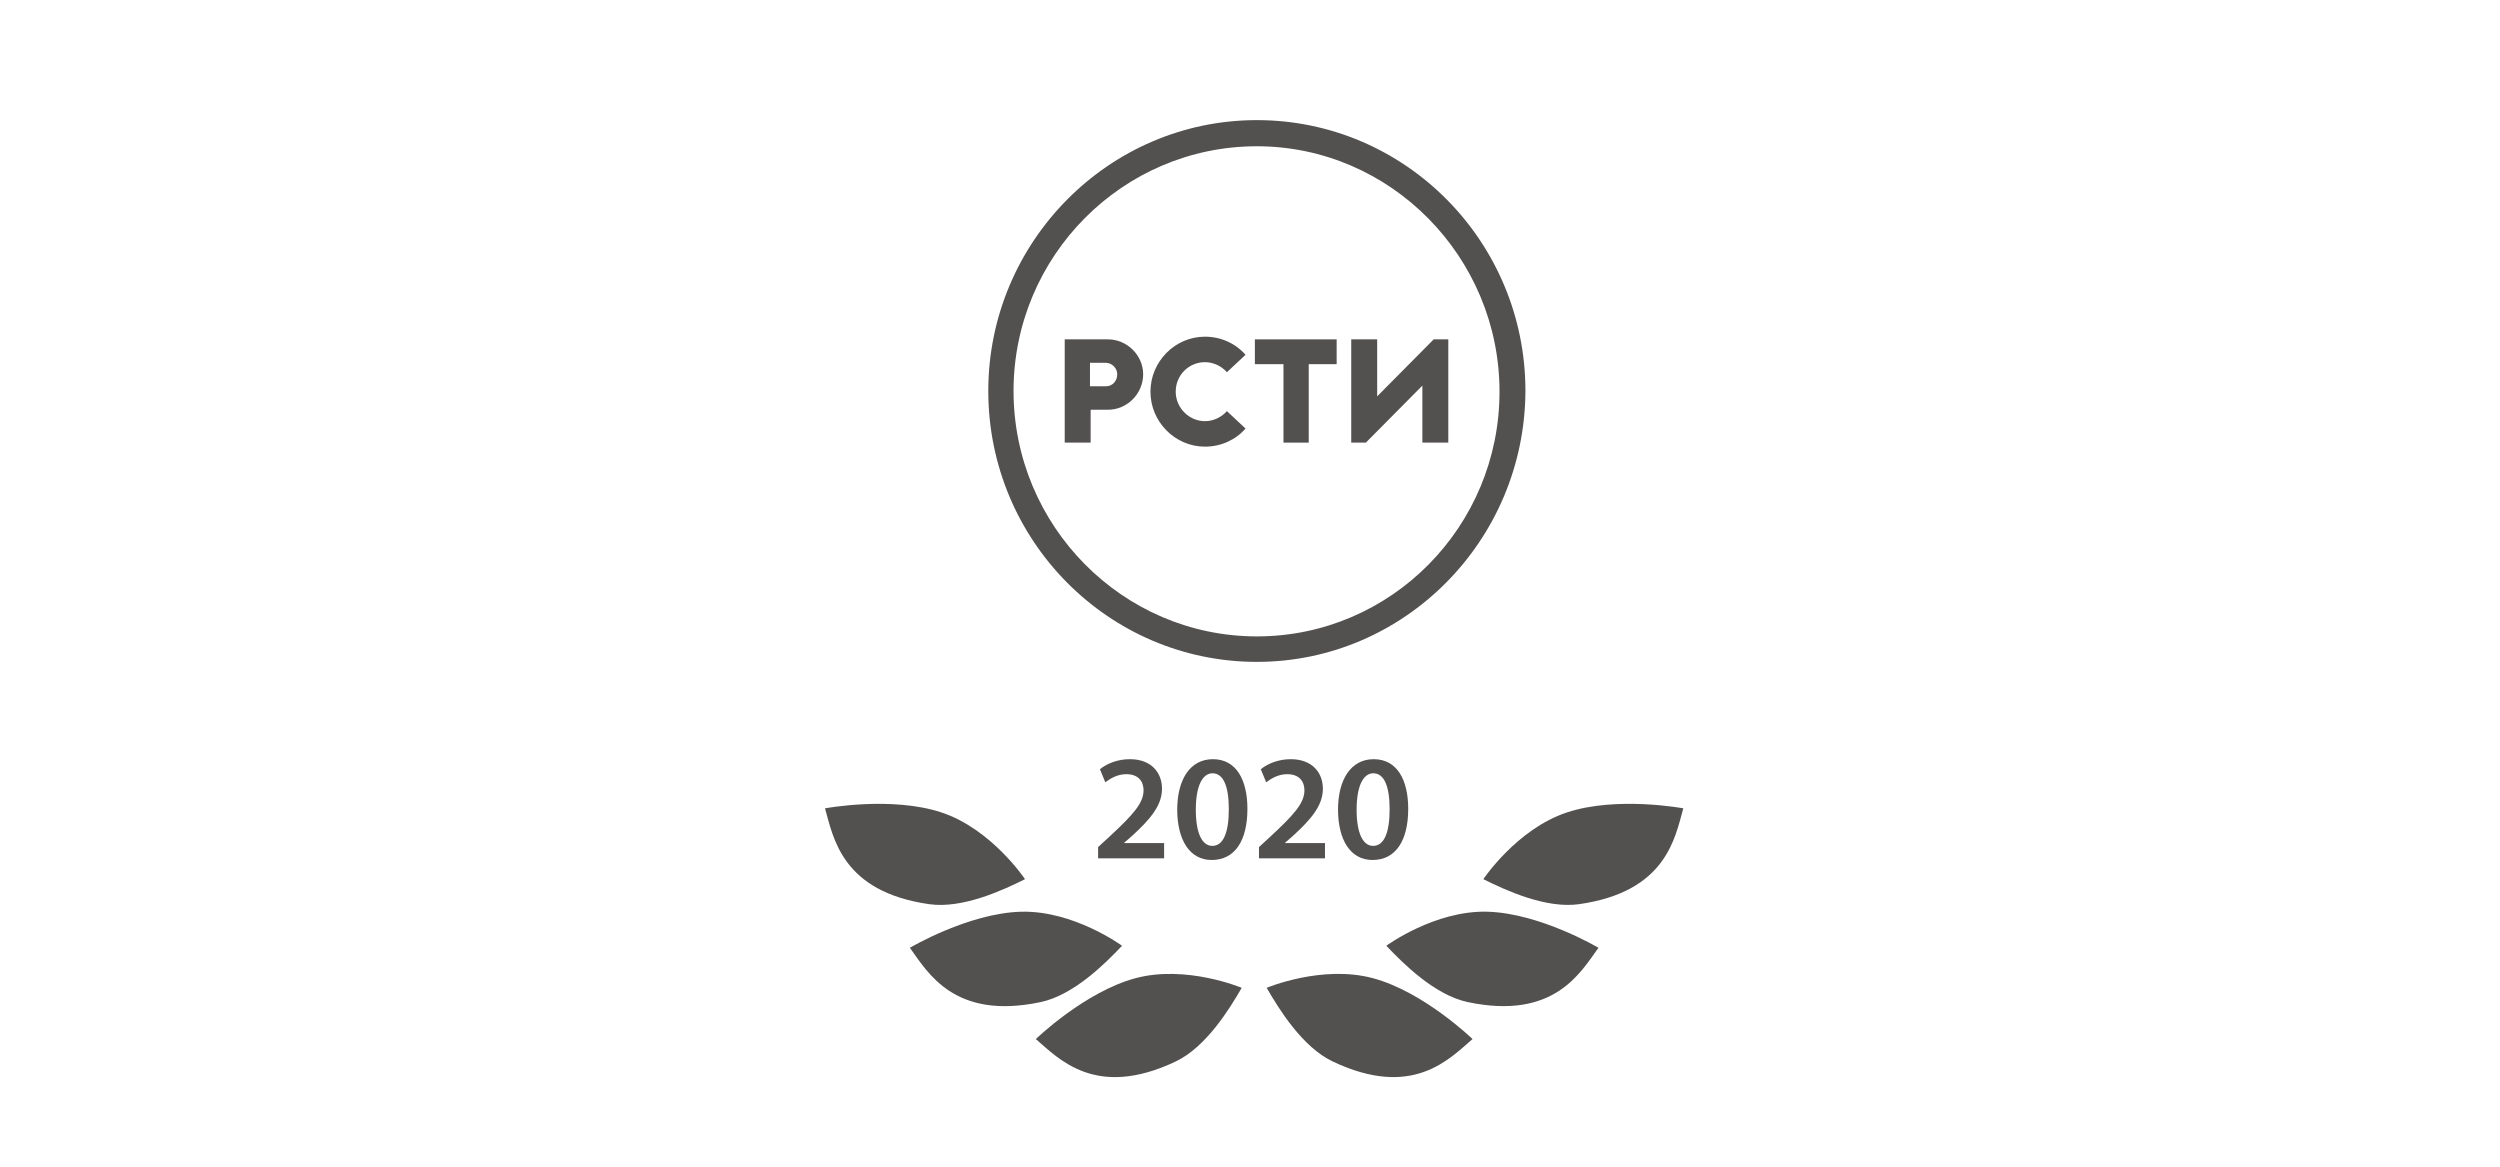
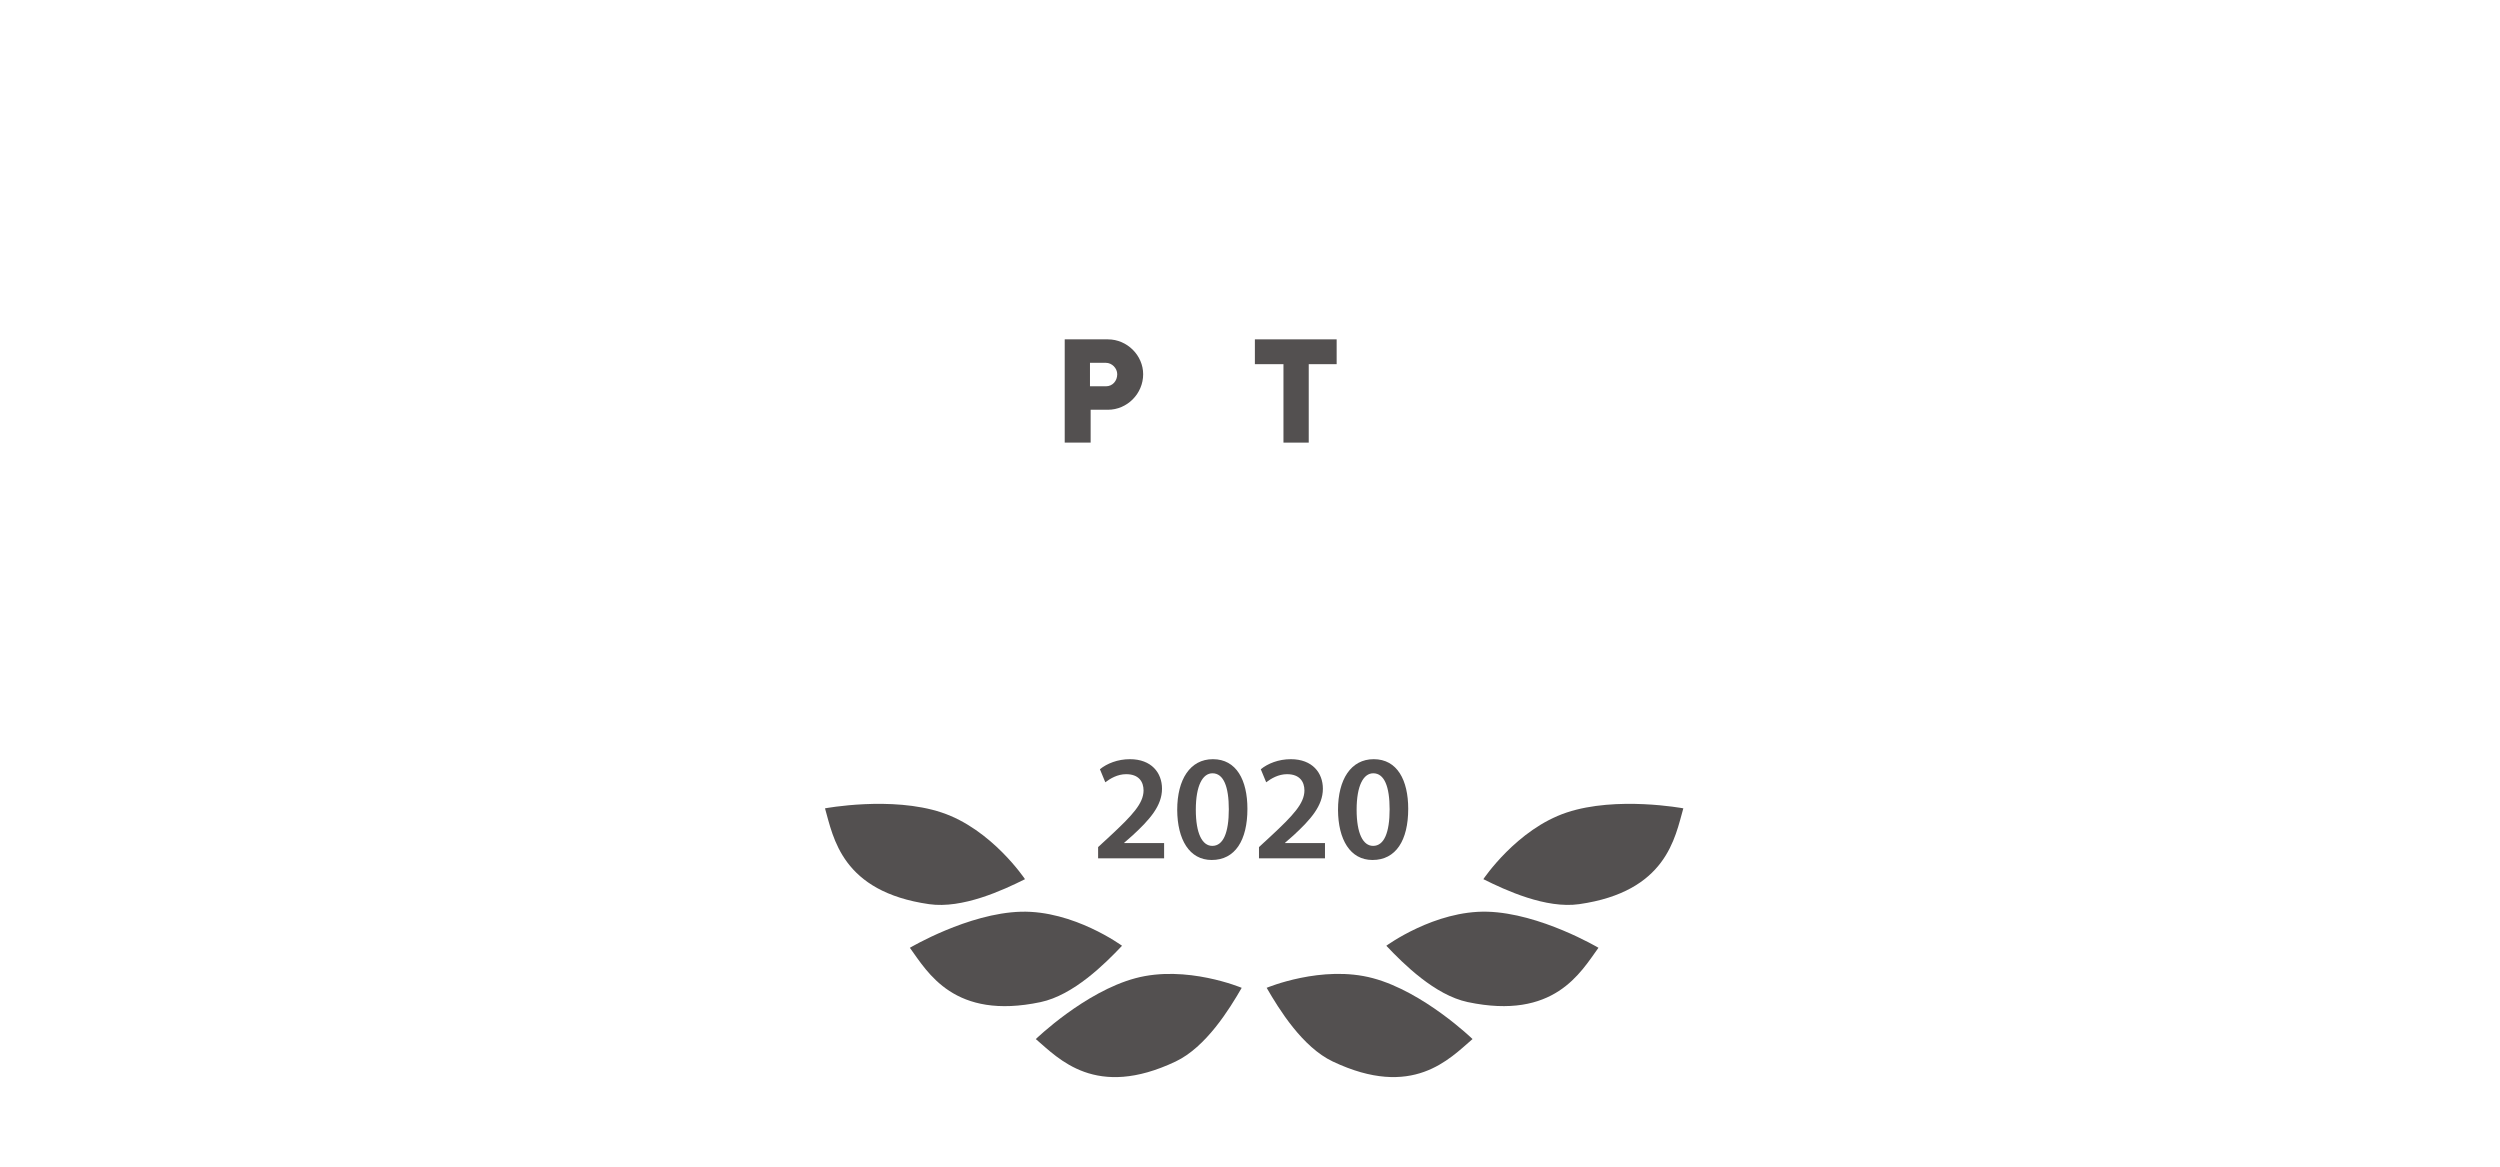
<svg xmlns="http://www.w3.org/2000/svg" width="300" height="140" viewBox="0 0 300 140" fill="none">
  <path d="M164.847 91.102C167.673 91.102 168.986 93.622 168.986 97.06C168.986 100.84 167.51 103.198 164.702 103.198C162.02 103.198 160.58 100.75 160.562 97.186C160.562 93.532 162.111 91.102 164.847 91.102ZM164.792 92.794C163.622 92.794 162.795 94.252 162.795 97.168C162.795 100.03 163.569 101.506 164.775 101.506C166.089 101.506 166.755 99.922 166.755 97.114C166.755 94.396 166.124 92.794 164.792 92.794Z" fill="#535050" />
  <path d="M158.998 103H151.078V101.65L152.464 100.372C155.218 97.816 156.514 96.412 156.532 94.864C156.532 93.82 155.974 92.902 154.444 92.902C153.4 92.902 152.536 93.424 151.942 93.874L151.294 92.308C152.14 91.624 153.418 91.102 154.894 91.102C157.486 91.102 158.746 92.74 158.746 94.648C158.746 96.7 157.27 98.356 155.218 100.246L154.21 101.128V101.164H158.998V103Z" fill="#535050" />
  <path d="M145.55 91.102C148.376 91.102 149.69 93.622 149.69 97.06C149.69 100.84 148.214 103.198 145.406 103.198C142.724 103.198 141.284 100.75 141.266 97.186C141.266 93.532 142.814 91.102 145.55 91.102ZM145.496 92.794C144.326 92.794 143.498 94.252 143.498 97.168C143.498 100.03 144.272 101.506 145.478 101.506C146.792 101.506 147.458 99.922 147.458 97.114C147.458 94.396 146.828 92.794 145.496 92.794Z" fill="#535050" />
  <path d="M139.693 103H131.773V101.65L133.159 100.372C135.913 97.816 137.209 96.412 137.227 94.864C137.227 93.82 136.669 92.902 135.139 92.902C134.095 92.902 133.231 93.424 132.637 93.874L131.989 92.308C132.835 91.624 134.113 91.102 135.589 91.102C138.181 91.102 139.441 92.74 139.441 94.648C139.441 96.7 137.965 98.356 135.913 100.246L134.905 101.128V101.164H139.693V103Z" fill="#535050" />
  <path d="M111.5 108.501C115.491 109.071 120.333 106.834 123 105.501C123 105.501 119 99.502 113 97.502C107 95.502 99 97.001 99 97.001C100 100.501 101 107.001 111.5 108.501Z" fill="#535050" />
  <path d="M124.87 120.253C128.814 119.42 132.596 115.659 134.644 113.492C134.644 113.492 128.83 109.229 122.508 109.407C116.186 109.585 109.185 113.735 109.185 113.735C111.324 116.681 114.492 122.444 124.87 120.253Z" fill="#535050" />
  <path d="M141.067 127.386C144.71 125.66 147.516 121.123 149.004 118.54C149.004 118.54 142.359 115.744 136.251 117.385C130.144 119.027 124.297 124.689 124.297 124.689C127.062 127.057 131.482 131.927 141.067 127.386Z" fill="#535050" />
  <path d="M189.501 108.499C185.511 109.069 180.669 106.832 178.002 105.499C178.002 105.499 182.002 99.501 188.001 97.501C194.001 95.502 202 97 202 97C201 100.5 200 107 189.501 108.499Z" fill="#535050" />
  <path d="M176.132 120.251C172.188 119.418 168.407 115.657 166.359 113.49C166.359 113.49 172.172 109.227 178.494 109.405C184.815 109.583 191.816 113.733 191.816 113.733C189.677 116.678 186.509 122.441 176.132 120.251Z" fill="#535050" />
  <path d="M159.936 127.383C156.294 125.658 153.489 121.121 152 118.538C152 118.538 158.645 115.741 164.752 117.383C170.859 119.024 176.705 124.686 176.705 124.686C173.94 127.054 169.521 131.924 159.936 127.383Z" fill="#535050" />
  <path d="M132.712 46.355H130.797V43.539H132.712C133.43 43.539 134.068 44.182 134.068 44.907C134.068 45.711 133.509 46.355 132.712 46.355ZM132.951 40.723H127.766V53.114H130.877V49.171H132.951C135.265 49.171 137.179 47.24 137.179 44.907C137.179 42.654 135.265 40.723 132.951 40.723Z" fill="#535050" />
-   <path d="M147.229 49.333C146.591 50.057 145.633 50.54 144.596 50.54C142.682 50.54 141.086 48.931 141.086 47C141.086 44.989 142.682 43.46 144.596 43.46C145.633 43.46 146.591 43.943 147.229 44.667L149.463 42.575C148.266 41.207 146.511 40.402 144.596 40.402C141.006 40.402 138.055 43.379 138.055 47C138.055 50.621 141.006 53.598 144.596 53.598C146.511 53.598 148.266 52.793 149.463 51.425L147.229 49.333Z" fill="#535050" />
-   <path d="M150.823 17.552C134.708 17.552 121.625 30.747 121.625 46.92C121.625 63.092 134.708 76.368 150.823 76.368C166.938 76.368 179.941 63.173 179.941 47C179.941 30.828 166.858 17.552 150.823 17.552ZM150.823 79.426C133.033 79.426 118.594 64.862 118.594 46.92C118.594 29.058 133.033 14.414 150.823 14.414C168.613 14.414 183.052 28.977 183.052 46.92C182.972 64.862 168.533 79.426 150.823 79.426Z" fill="#535050" />
  <path d="M160.398 40.723H150.586V43.7H154.016V53.114H157.048V43.7H160.398V40.723Z" fill="#535050" />
-   <path d="M172.041 40.723L165.26 47.562V40.723H162.148V53.114H163.903L170.684 46.274V53.114H173.796V40.723H172.041Z" fill="#535050" />
</svg>